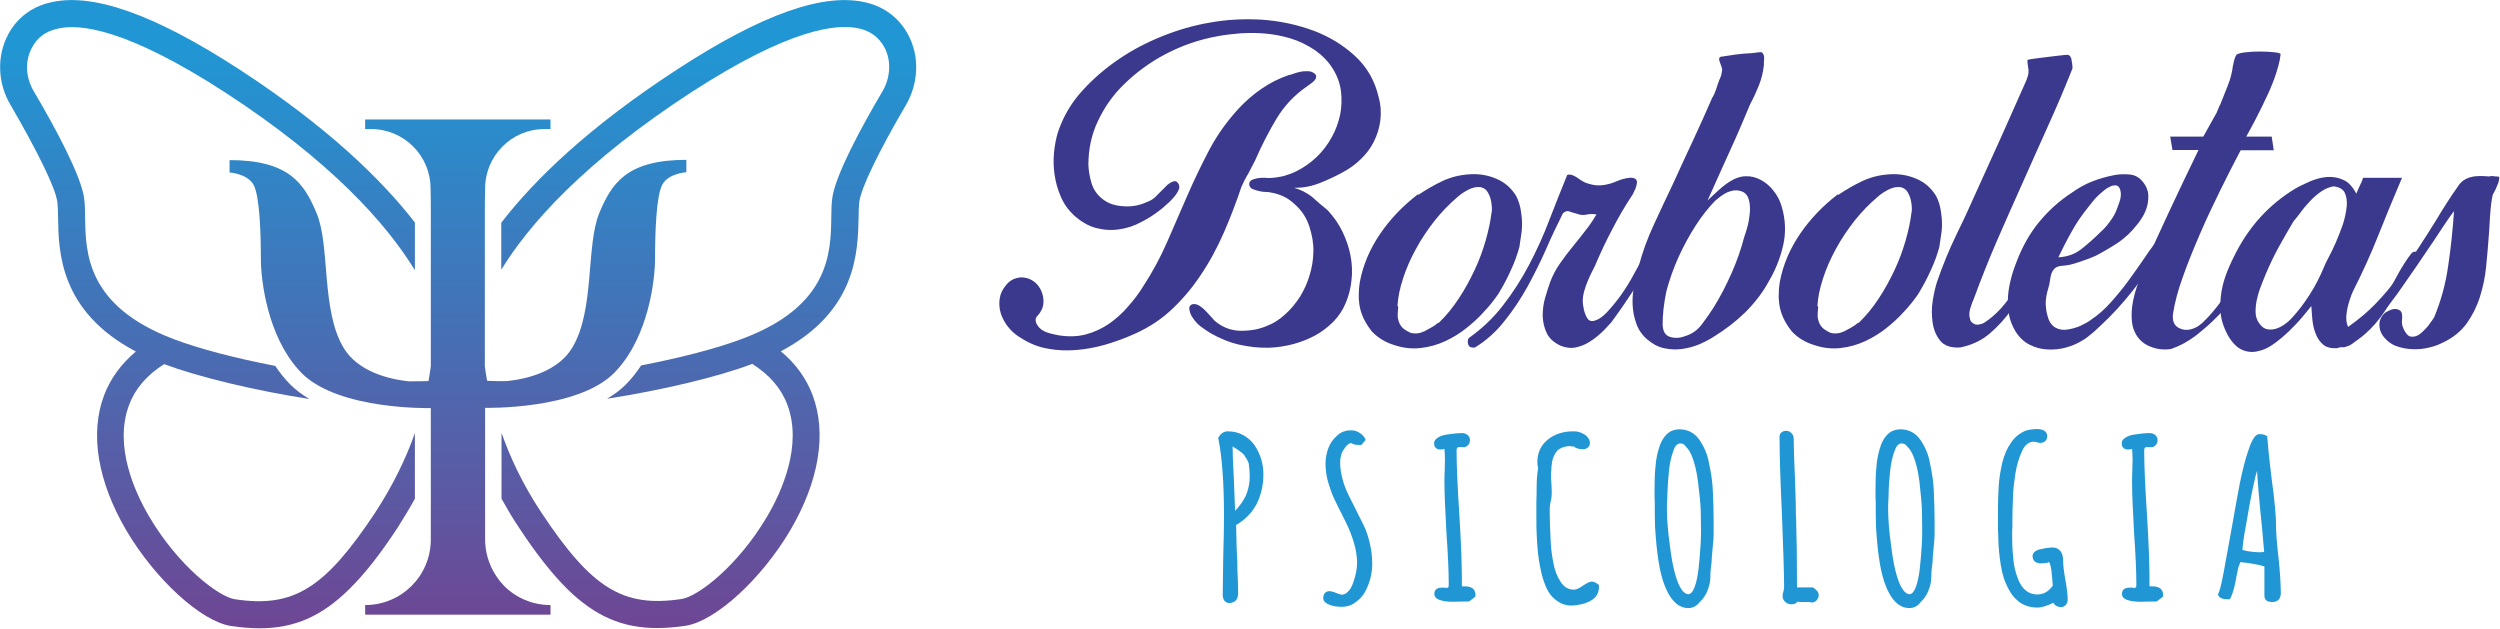
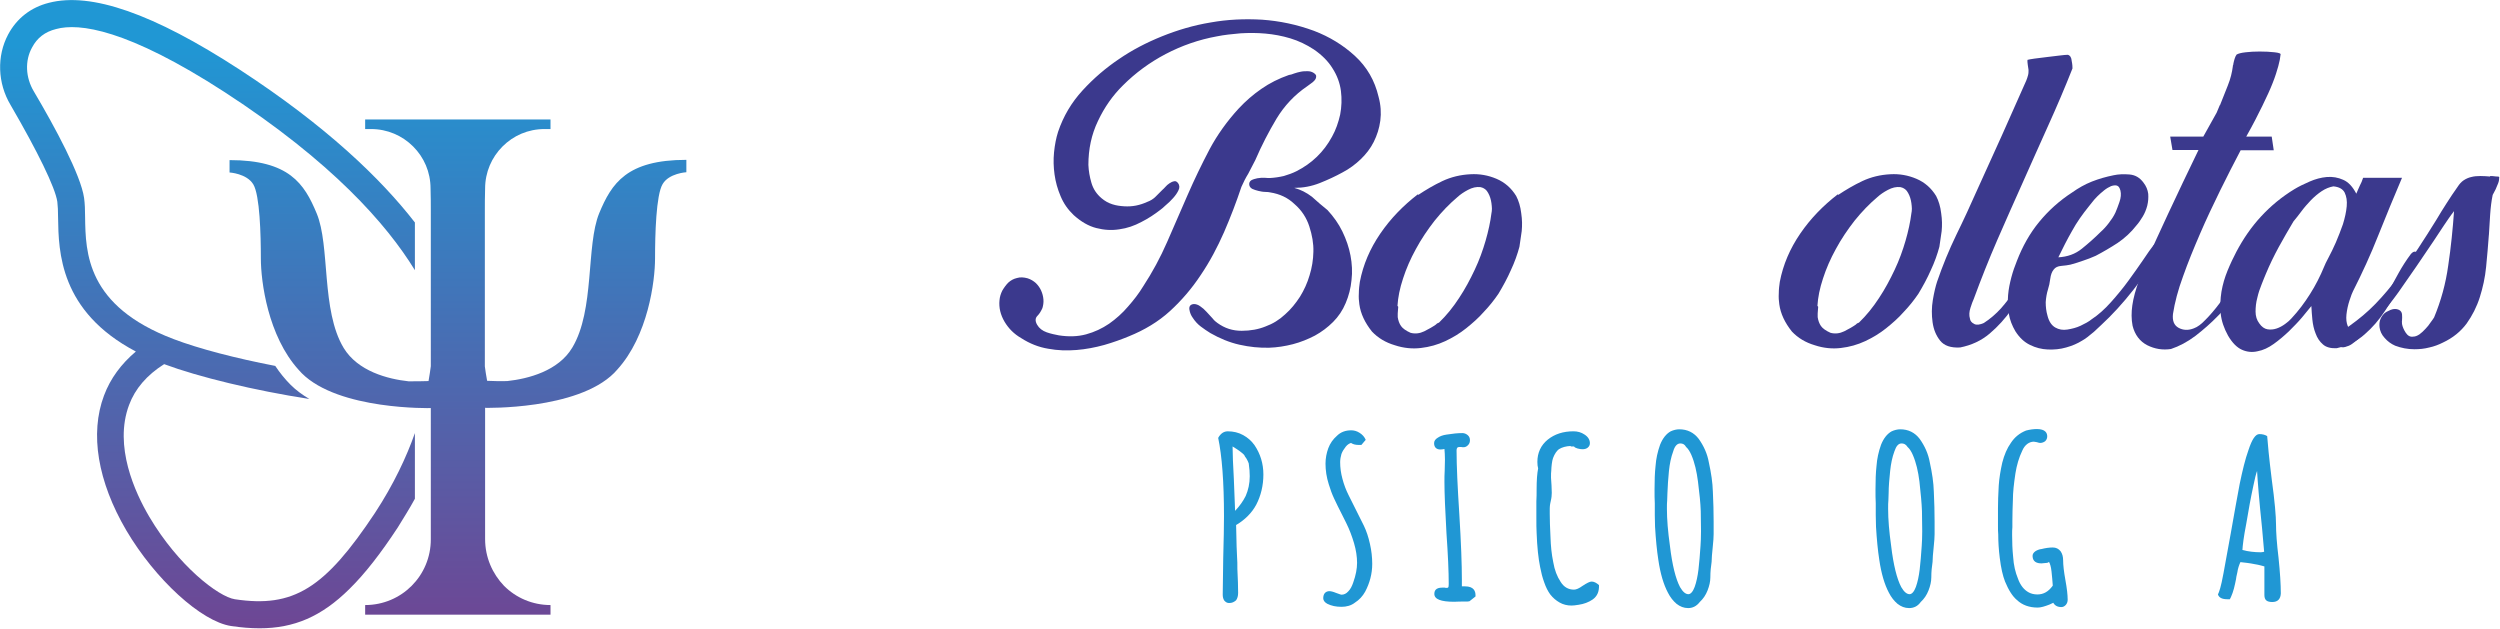
<svg xmlns="http://www.w3.org/2000/svg" version="1.2" viewBox="0 0 990 249" width="990" height="249">
  <title>BORBOLETAS-PSICOLOGIA-LOGO-svg</title>
  <defs>
    <linearGradient id="g1" x2="1" gradientUnits="userSpaceOnUse" gradientTransform="matrix(0,232.714,-214.676,0,181.405,17.041)">
      <stop offset="0" stop-color="#2097d4" />
      <stop offset="1" stop-color="#6e4694" />
    </linearGradient>
    <linearGradient id="g2" x2="1" gradientUnits="userSpaceOnUse" gradientTransform="matrix(0,232.714,-153.655,0,82.152,17.041)">
      <stop offset="0" stop-color="#2097d4" />
      <stop offset="1" stop-color="#6e4694" />
    </linearGradient>
    <linearGradient id="g3" x2="1" gradientUnits="userSpaceOnUse" gradientTransform="matrix(0,232.714,-153.773,0,280.648,17.041)">
      <stop offset="0" stop-color="#2097d4" />
      <stop offset="1" stop-color="#6e4694" />
    </linearGradient>
  </defs>
  <style>
		.s0 { fill: url(#g1) } 
		.s1 { fill: url(#g2) } 
		.s2 { fill: url(#g3) } 
		.s3 { fill: #3b398d } 
		.s4 { fill: #2097d4 } 
	</style>
  <g id="Layer">
    <g id="Layer">
      <g id="Layer">
        <path id="Layer" class="s0" d="m192.1 213.5v-2.1q0-2.1 0-3.9v-23.1-22.9c0 0 36.4 0.9 51.1-13.8 0.4-0.4 0.8-0.9 1.2-1.3 12.2-13.4 15-35 15-44.1 0-9.4 0.4-25.1 3-29.4 2.5-4.3 9.4-4.7 9.4-4.7v-4.9c-23.6 0-29.6 9.3-34.5 21.1-5.3 12.9-1.7 38.4-10.7 53.3-5.5 9.2-17.4 12.3-25.7 13.2-2.8 0.1-5.5 0-8-0.1q-0.6-3.3-0.9-5.7v-26.3-21.7-14c0-2.2 0-5.2 0.1-8.4 0-6.5 2.6-12.4 6.9-16.7 4.3-4.3 10.1-6.9 16.7-6.9h2.3v-3.8h-73.4v3.8h2.3c6.5 0 12.4 2.6 16.7 6.9 4.3 4.3 6.9 10.1 6.9 16.7 0.1 3.2 0.1 6.2 0.1 8.4v14 22.2 25.7c-0.2 1.6-0.5 3.6-0.9 5.9-2.5 0.1-5.1 0.1-7.9 0.1-8.3-0.9-20.1-4-25.7-13.2-9-14.9-5.3-40.4-10.7-53.3-4.9-11.8-10.9-21.1-34.5-21.1v4.9c0 0 6.8 0.4 9.4 4.7 2.6 4.3 3 20 3 29.4 0 9.1 2.8 30.7 15 44.1 0.4 0.4 0.8 0.9 1.2 1.3 14.7 14.7 51.1 13.8 51.1 13.8v22.8 23.2q0 1.7 0 3.9v2.1c0 7.2-2.9 13.7-7.6 18.4-4.7 4.7-11.2 7.6-18.4 7.6v3.8h73.4v-3.8c-7.2 0-13.7-2.9-18.4-7.6-4.6-4.8-7.5-11.3-7.5-18.5z" />
        <path id="Layer" class="s1" d="m164.3 197.5v-26c-3.3 9.4-8.4 20.3-15.8 31.6-19.9 30-32.3 37.7-55.5 34.2-6.5-1-22.4-13.2-33.9-32.7-5.6-9.5-14.1-27.9-8-44.2 2.4-6.5 7.1-11.9 13.9-16.2 13.7 5.1 35.6 10.4 57.5 13.8-2.7-1.6-5.3-3.5-7.4-5.6-2.3-2.3-4.3-4.8-6.1-7.5-15.6-3-30.2-6.8-40.2-10.6-34.6-13.1-34.9-34.3-35.1-48.3 0-2.9-0.1-5.4-0.4-7.6-1.3-9.1-11.5-28-19.9-42.2-3.3-5.5-3.6-12.2-0.7-17.4 2-3.8 5.1-6.2 9.5-7.3 9.1-2.5 28.2 0 66.8 25 42.3 27.5 64.1 52.2 75.3 70.5v-18.9c-13.5-17.4-35.1-38.2-69.5-60.6-34-22.1-58.7-30.7-75.4-26.4-7.2 1.8-12.8 6.2-16.2 12.6-4.5 8.5-4.2 19.2 1 27.9 10.7 18.4 17.7 32.7 18.5 38.3q0.3 2.4 0.3 6.3c0.2 13.4 0.6 37.1 30.8 53-5.8 4.9-10.1 10.7-12.6 17.4-5.7 15.1-2.5 34.1 8.8 53.4 11.5 19.5 29.7 36.1 41.5 37.9 4 0.6 7.8 0.9 11.3 0.9 13.6 0 24.5-4.6 35.6-15.6l0.1-0.1c6.1-6 12.3-14 19-24.2 2.4-3.9 4.8-7.7 6.8-11.4z" />
-         <path id="Layer" class="s2" d="m359.6 13.7c-3.4-6.4-9.1-10.8-16.2-12.6-16.7-4.3-41.4 4.3-75.4 26.5-34.4 22.4-56 43.1-69.5 60.6v18.6c11.2-18.2 32.9-42.7 75.3-70.3 38.6-25 57.7-27.5 66.9-25.1 4.3 1.1 7.4 3.5 9.5 7.3 2.8 5.2 2.5 11.9-0.7 17.4-8.4 14.2-18.6 33.1-19.9 42.2-0.3 2.2-0.4 4.7-0.4 7.6-0.2 14-0.5 35.2-35.1 48.2-10 3.8-24.6 7.6-40.2 10.6-1.8 2.7-3.8 5.3-6.1 7.6-2.2 2.2-4.7 4-7.4 5.6 21.8-3.4 43.8-8.6 57.5-13.8 6.8 4.3 11.5 9.7 13.9 16.2 6.1 16.2-2.4 34.7-8 44.2-11.5 19.5-27.3 31.7-33.9 32.7-23.2 3.5-35.6-4.2-55.5-34.2-7.5-11.3-12.5-22.2-15.8-31.6v26.1c2.1 3.7 4.3 7.6 6.9 11.4 6.7 10.2 12.9 18.1 19 24.2 0 0 0.1 0 0.1 0.1 11.1 10.9 22 15.5 35.6 15.5 3.6 0 7.3-0.3 11.3-0.9 11.8-1.8 30-18.4 41.5-37.9 11.3-19.3 14.5-38.2 8.8-53.4-2.5-6.7-6.8-12.6-12.6-17.4 30.2-15.9 30.5-39.6 30.8-53 0-2.5 0.1-4.7 0.3-6.3 0.8-5.6 7.7-19.9 18.5-38.3 5-8.7 5.4-19.3 0.8-27.8z" />
      </g>
    </g>
    <g id="Layer">
      <path id="Layer" class="s3" d="m491.6 74q-3 9-6.9 18c-2.6 5.9-5.6 11.6-9.2 16.9-3.5 5.3-7.6 10.1-12.2 14.3-4.6 4.2-10.1 7.5-16.3 10-2.9 1.2-6.2 2.4-9.7 3.4-3.6 1-7.3 1.7-11 2-3.8 0.3-7.5 0.2-11.2-0.5-3.7-0.6-7.3-2-10.7-4.2-2.8-1.6-5-3.8-6.6-6.5-1.6-2.7-2.3-5.6-2-8.5 0.1-1.3 0.5-2.6 1.1-3.8 0.7-1.2 1.5-2.3 2.4-3.2 1-0.9 2.1-1.5 3.4-1.8 1.3-0.4 2.7-0.3 4.2 0.1 1.3 0.4 2.4 1.1 3.3 1.9q1.4 1.4 2.1 3c0.5 1.1 0.8 2.3 0.9 3.5 0.1 1.2-0.1 2.4-0.4 3.4-0.5 1.1-1.1 2.2-2 3.1-0.9 0.9-0.9 2.1-0.1 3.5 0.8 1.4 2.1 2.4 3.8 3 1.7 0.6 3.3 0.9 4.8 1.2 3.9 0.6 7.5 0.5 10.8-0.4 3.3-0.9 6.3-2.3 9.1-4.2 2.7-1.9 5.3-4.2 7.5-6.8 2.3-2.6 4.3-5.2 6-8 3.6-5.5 6.8-11.4 9.5-17.6q4.1-9.3 8.1-18.6c2.7-6.2 5.6-12.2 8.7-18.1 3.1-5.8 7-11.2 11.5-16.1q4.2-4.5 9-7.8c3.3-2.3 6.9-4.1 10.9-5.5q0.9-0.1 2.1-0.6c0.8-0.3 1.7-0.5 2.6-0.7 0.9-0.2 1.8-0.2 2.7-0.2 0.9 0 1.6 0.2 2.3 0.6 0.8 0.5 1.2 1 1.1 1.5q0 0.8-0.6 1.5c-0.4 0.5-0.9 0.9-1.5 1.3-0.6 0.4-1.1 0.8-1.5 1.1-5 3.4-9 7.7-12.1 12.8-3.1 5.2-5.9 10.6-8.4 16.4-0.9 1.7-1.8 3.5-2.8 5.4-1 1.6-1.9 3.4-2.7 5.2zm34.1 9.2c2.4 2.6 4.4 5.4 5.9 8.5 1.5 3.1 2.6 6.3 3.2 9.5 0.6 3.2 0.8 6.5 0.4 9.7-0.3 3.2-1.1 6.3-2.3 9.1-1.2 2.9-2.9 5.4-5 7.5q-3.2 3.2-7.2 5.4c-2.7 1.4-5.6 2.6-8.7 3.4-3.1 0.8-6.3 1.3-9.4 1.4-3.9 0.1-7.8-0.3-11.8-1.2-4-0.9-7.8-2.5-11.5-4.6-1.3-0.8-2.6-1.7-3.8-2.6-1.2-0.9-2.3-2.1-3.2-3.5-0.6-0.8-1.1-1.9-1.3-3.2-0.2-1.3 0.4-2.1 1.8-2.2 0.8 0 1.7 0.3 2.5 0.9 0.9 0.6 1.7 1.3 2.5 2.2 0.8 0.8 1.5 1.7 2.3 2.5 0.7 0.9 1.4 1.5 2 1.9 2.9 2.1 6 3.1 9.6 3.1 3.5 0 6.7-0.6 9.4-1.7q4.4-1.6 7.8-4.8c2.3-2 4.2-4.4 5.9-7 1.6-2.6 2.9-5.4 3.8-8.5q1.4-4.5 1.5-9.3c0.1-3.3-0.5-6.6-1.6-10-1.1-3.4-3-6.4-5.9-8.9-2.6-2.5-5.8-4-9.6-4.6-0.4-0.1-1.1-0.2-2-0.2-0.9 0-1.8-0.2-2.7-0.4-0.9-0.2-1.7-0.5-2.4-0.8-0.7-0.4-1.1-0.9-1.2-1.6-0.1-0.8 0.2-1.4 0.8-1.8 0.7-0.4 1.5-0.6 2.4-0.8 1-0.2 1.9-0.2 2.8-0.2 0.9 0.1 1.7 0.1 2.2 0.1 1.9-0.1 3.8-0.4 5.5-0.8 1.7-0.5 3.4-1.1 5-1.9 6.1-3.1 10.8-7.6 14.1-13.7 1.5-2.7 2.5-5.6 3.2-8.7 0.6-3.1 0.7-6.3 0.3-9.4-0.4-3.1-1.5-6.1-3.3-8.9-1.7-2.8-4.2-5.3-7.4-7.5-2.9-1.9-6-3.4-9.3-4.4-3.3-1-6.6-1.6-9.9-1.9-3.3-0.3-6.6-0.3-9.9-0.1-3.3 0.3-6.4 0.6-9.3 1.2-7.2 1.3-14 3.7-20.3 7-6.3 3.3-12 7.5-16.9 12.4q-6.1 6-9.9 14.1c-2.6 5.4-3.8 11.2-3.8 17.4 0.1 2.4 0.5 4.7 1.2 7.1 0.7 2.4 2 4.4 4 6.1 1.3 1.1 2.7 1.9 4.3 2.4 1.5 0.5 3.1 0.7 4.7 0.8 1.6 0.1 3.2 0 4.7-0.3 1.5-0.3 3-0.8 4.3-1.4 1.4-0.5 2.5-1.2 3.4-2.1 0.9-0.9 1.8-1.8 2.8-2.8 0.3-0.2 0.6-0.6 1.1-1.1 0.4-0.5 1-1 1.6-1.4 0.6-0.4 1.2-0.7 1.8-0.8 0.6-0.2 1.1 0.1 1.6 0.7 0.6 0.8 0.7 1.8 0.2 2.8-0.5 1.1-1.2 2.1-2.2 3.2-0.9 1-1.9 2-2.9 2.8q-1.5 1.4-2.1 1.8c-2.2 1.7-4.7 3.4-7.5 4.8-2.8 1.5-5.7 2.5-8.7 2.9-3.1 0.5-6.1 0.3-9.2-0.5-3.1-0.8-6-2.5-8.9-5.1-2.3-2.2-4-4.6-5.2-7.5-1.2-2.8-2-5.7-2.4-8.6-0.4-2.9-0.5-5.8-0.2-8.8 0.3-2.9 0.8-5.6 1.6-8.1 2.1-6.2 5.3-11.6 9.7-16.4 4.4-4.8 9.2-8.9 14.4-12.4 5.1-3.5 10.8-6.5 17-9 6.2-2.5 12.6-4.4 19.3-5.5 6.7-1.2 13.4-1.5 20.4-1.1 6.9 0.5 13.7 1.9 20.5 4.4q9.2 3.5 16.2 9.9c4.8 4.4 7.9 9.8 9.4 16.2 0.9 3.3 1.1 6.4 0.7 9.5-0.4 3-1.3 5.8-2.6 8.4-1.3 2.6-3.1 4.9-5.2 6.9-2.1 2-4.5 3.8-7.2 5.2q-4.2 2.3-9 4.2c-3.3 1.3-6.6 1.9-10.1 1.9 2.6 0.7 4.9 1.9 7 3.5 2.2 2 4.2 3.7 6.2 5.3z" />
      <path id="Layer" fill-rule="evenodd" class="s3" d="m561.6 77.2c3-2 6.2-3.9 9.6-5.5q5.1-2.4 11.1-2.7c3.6-0.2 7 0.4 10.3 1.8 3.3 1.4 5.9 3.7 7.8 6.8 1 1.9 1.7 4.2 2 6.8 0.4 2.6 0.4 4.9 0.2 7.1-0.3 2.2-0.6 4.3-0.9 6.2-0.8 3-1.9 6.1-3.4 9.3-1.4 3.2-3.1 6.3-4.9 9.3-1.7 2.5-3.6 4.9-5.8 7.2-2.1 2.4-4.5 4.5-7 6.5-2.5 2-5.3 3.7-8.3 5.1q-4.5 2.1-9.6 2.7c-3.3 0.4-6.8 0.1-10.4-1.1q-5.4-1.6-9-5.4c-2.8-3.5-4.5-7.1-5-10.8-0.2-1.3-0.3-2.8-0.2-4.4 0-1.6 0.2-3.1 0.4-4.5 1.3-6.8 4-13.1 8.1-19.1 4.1-6 9.1-11.1 14.8-15.5h0.2zm-7.9 44.3c-0.1 0.9-0.1 1.8-0.2 2.6q0 1.2 0 1.5c0.2 1.3 0.6 2.5 1.3 3.5 0.7 1 2 1.9 3.8 2.7q2.7 0.7 5.4-0.6c1.8-0.9 3.4-1.8 4.8-2.8q-0.2 0 0.3-0.3c0.3-0.2 0.5-0.3 0.7-0.3 3-2.9 5.6-6.1 8-9.8 2.4-3.6 4.4-7.4 6.2-11.2 1.8-3.8 3.2-7.7 4.3-11.5 1.1-3.8 1.9-7.5 2.3-10.8 0.1-0.5 0.2-1.1 0.2-1.8 0-0.7-0.1-1.5-0.2-2.3-0.2-1.4-0.6-2.8-1.3-4-0.6-1.2-1.6-2-3-2.3-1.7-0.2-3.3 0.2-5 1.1-1.7 0.9-3 1.8-4.1 2.8-3.2 2.7-6.2 5.8-9.1 9.4-2.8 3.6-5.3 7.3-7.4 11.2q-3.2 5.8-5.1 11.7c-1.3 3.9-2 7.5-2.2 10.8z" />
-       <path id="Layer" class="s3" d="m655.7 97.9c0.4 0.7 0.2 1.9-0.6 3.5-1.6 2.9-3.1 5.4-4.5 7.6-1.3 2.2-2.6 4.3-3.9 6.2-1.3 1.9-2.6 3.9-3.9 5.8-1.3 1.9-2.9 4.2-4.7 6.6-1.1 1.2-2.3 2.6-3.8 4-1.5 1.4-3.1 2.7-4.9 3.8-1.7 1.1-3.6 1.8-5.5 2.2-1.9 0.4-3.9 0.1-5.9-0.7-2.6-1.2-4.5-2.9-5.5-5-1-2.1-1.5-4.4-1.6-6.8 0-2.5 0.3-4.9 1-7.3 0.7-2.4 1.4-4.5 2-6.2 1-2.6 2.2-4.9 3.8-7.2 1.5-2.2 3.2-4.4 4.9-6.5 1.7-2.1 3.4-4.2 5-6.3 1.7-2.1 3.2-4.3 4.6-6.7-1.4-0.2-2.7-0.2-4 0.1-1.3 0.3-2.6 0.1-3.9-0.4-1.2-0.3-2.1-0.6-2.9-0.9-0.8-0.3-1.6 0-2.5 0.8-2.3 4.6-4.6 9.4-6.8 14.5-2.2 5-4.7 9.9-7.3 14.7-2.7 4.8-5.6 9.2-9 13.4q-4.9 6.3-11.7 10.5c-1.3 0.2-2.2-0.1-2.6-1-0.4-0.9-0.4-1.8 0.1-2.7 5.2-3.7 9.8-8 13.6-13 3.9-5 7.3-10.3 10.3-16 3-5.7 5.7-11.6 8-17.7 2.4-6.1 4.7-12.1 7.1-17.9 0.5-0.2 1-0.2 1.6-0.1 0.6 0.2 1.2 0.4 1.8 0.8 0.6 0.4 1.2 0.7 1.8 1.2q0.9 0.6 1.5 0.9 2.1 0.9 4.2 1.2c1.4 0.2 2.7 0.1 4-0.1 1.7-0.3 3.3-0.8 4.9-1.5 1.6-0.7 3.2-1.1 4.8-1.3 1.2-0.1 2 0.1 2.5 0.5 0.5 0.4 0.6 1 0.5 1.7-0.1 0.7-0.3 1.4-0.6 2.2-0.4 0.8-0.7 1.5-1 2.1q-4.5 6.8-8.1 13.8c-2.5 4.7-4.8 9.6-6.9 14.6-0.6 1.2-1.3 2.5-1.9 3.8-0.6 1.3-1.2 2.7-1.7 4.1-0.5 1.4-0.9 2.8-1.1 4.2-0.2 1.4-0.2 2.9 0.2 4.5 0.1 1 0.5 2.2 1.1 3.5 0.6 1.3 1.5 1.9 2.7 1.7 1.7-0.3 3.5-1.4 5.3-3.3 1.8-1.9 3.7-4.2 5.6-6.8 1.9-2.7 3.7-5.5 5.3-8.6 1.7-3.1 3.2-5.8 4.6-8.3 0.4-0.8 0.9-1.6 1.4-2.4 0.6-0.8 1.4-0.7 2.6 0.2z" />
-       <path id="Layer" fill-rule="evenodd" class="s3" d="m685.3 71.7c2-1.2 4-1.9 6-1.9 2-0.1 4 0.4 5.9 1.4 1.9 1 3.6 2.4 5 4.2 1.5 1.8 2.6 3.9 3.3 6.2 1.6 5.3 1.8 10.6 0.6 15.7-1.2 5.1-3.1 9.8-5.6 14-2.4 4.5-5.6 8.6-9.4 12.4-3.8 3.7-8 6.9-12.4 9.6-1.7 1.1-3.6 2.1-5.9 3.1-2.2 0.9-4.5 1.5-6.8 1.8-2.3 0.3-4.7 0.2-7-0.3-2.4-0.5-4.6-1.7-6.7-3.5-2.1-1.8-3.6-4-4.4-6.5-0.9-2.5-1.3-5-1.4-7.6-0.1-2.6 0.2-5.2 0.7-7.8 0.5-2.6 1.1-4.9 1.7-6.9 1.5-5.8 3.6-11.5 6.1-16.8 2.5-5.4 5-10.8 7.6-16.2 2.6-5.7 5.2-11.4 7.8-16.9 2.6-5.5 5.1-11.2 7.6-16.9 0.7-1.1 1.2-2.3 1.6-3.5 0.4-1.2 0.8-2.6 1.4-4 0.5-0.9 0.8-2.2 1-3.8-0.1-0.6-0.4-1.5-0.9-2.8-0.5-1.2-0.4-1.9 0.2-2.2q2.4-0.4 6-0.9c2.4-0.3 4.3-0.5 5.6-0.5q0.9 0 2.7-0.3c1.2-0.2 1.9-0.2 2.2 0 0.6 0.6 0.9 1.5 0.8 2.5-0.1 1.1-0.1 1.9-0.1 2.5-0.3 2.9-1 5.6-2 8.1-1 2.5-2.1 4.9-3.4 7.3-2.7 6.5-5.4 12.8-8.3 19.1-2.9 6.3-5.7 12.7-8.6 19.1 1.4-1.3 2.8-2.7 4.4-4.1 1.5-1.4 3.1-2.6 4.7-3.6zm-26.9 56.8c0.1 2.7 1 4.3 2.9 4.9q2.9 0.9 6-0.3c2.7-0.8 4.8-2.3 6.5-4.5 1.7-2.2 3.2-4.4 4.7-6.7 2.7-4.3 5-8.8 7.1-13.5 2.1-4.7 3.8-9.5 5.1-14.5 0.3-0.8 0.7-2.1 1.2-3.8 0.5-1.7 0.8-3.6 1-5.5 0.2-1.9 0.1-3.7-0.3-5.3-0.4-1.6-1.2-2.8-2.6-3.4-1-0.4-2-0.6-3.1-0.5-1.1 0.1-2 0.4-3 0.8-0.9 0.5-1.8 1-2.6 1.6-0.8 0.6-1.5 1.2-2.1 1.7-2.6 2.7-5.2 5.9-7.7 9.8-2.5 3.9-4.8 8.1-6.8 12.5q-3 6.7-4.8 13.5c-1 4.8-1.5 9.1-1.5 13.2z" />
      <path id="Layer" fill-rule="evenodd" class="s3" d="m727.9 77.2c3-2 6.2-3.9 9.6-5.5q5.1-2.4 11.1-2.7c3.6-0.2 7 0.4 10.3 1.8 3.3 1.4 5.9 3.7 7.8 6.8 1 1.9 1.7 4.2 2 6.8 0.4 2.6 0.4 4.9 0.2 7.1-0.3 2.2-0.6 4.3-0.9 6.2-0.8 3-1.9 6.1-3.4 9.3-1.4 3.2-3.1 6.3-4.9 9.3-1.7 2.5-3.6 4.9-5.8 7.2-2.1 2.4-4.5 4.5-7 6.5-2.5 2-5.3 3.7-8.3 5.1q-4.5 2.1-9.6 2.7c-3.3 0.4-6.8 0.1-10.4-1.1q-5.4-1.6-9-5.4c-2.8-3.5-4.5-7.1-5-10.8-0.2-1.3-0.3-2.8-0.2-4.4 0-1.6 0.2-3.1 0.4-4.5 1.3-6.8 4-13.1 8.1-19.1 4.1-6 9.1-11.1 14.8-15.5h0.2zm-7.9 44.3c-0.1 0.9-0.1 1.8-0.2 2.6q0 1.2 0 1.5c0.2 1.3 0.6 2.5 1.3 3.5 0.7 1 2 1.9 3.8 2.7q2.7 0.7 5.4-0.6c1.8-0.9 3.4-1.8 4.8-2.8q-0.2 0 0.3-0.3c0.3-0.2 0.5-0.3 0.7-0.3 3-2.9 5.6-6.1 8-9.8 2.4-3.6 4.4-7.4 6.2-11.2 1.8-3.8 3.2-7.7 4.3-11.5 1.1-3.8 1.9-7.5 2.3-10.8 0.1-0.5 0.2-1.1 0.2-1.8 0-0.7-0.1-1.5-0.2-2.3-0.2-1.4-0.6-2.8-1.3-4-0.6-1.2-1.6-2-3-2.3-1.7-0.2-3.3 0.2-5 1.1-1.7 0.9-3 1.8-4.1 2.8-3.2 2.7-6.2 5.8-9.1 9.4-2.8 3.6-5.3 7.3-7.4 11.2q-3.2 5.8-5.1 11.7c-1.3 3.9-2 7.5-2.2 10.8z" />
      <path id="Layer" class="s3" d="m820.7 27.1c-3 7.6-6.2 15.1-9.6 22.6-3.4 7.5-6.7 15-10.1 22.6-3.4 7.6-6.8 15.2-10.1 22.8-3.3 7.6-6.4 15.4-9.3 23.3-0.4 0.8-0.8 2-1.3 3.5-0.5 1.5-0.6 3-0.2 4.3 0.1 0.9 0.7 1.6 1.7 2.1 1 0.5 2.2 0.3 3.8-0.4 2.5-1.6 4.8-3.6 6.8-5.8 2-2.3 3.8-4.6 5.5-7.2 1.6-2.5 3.1-5.1 4.5-7.9 1.4-2.8 2.7-5.5 3.9-8.2 0.1-0.5 0.5-1.3 1.1-2.5 0.6-1.1 1.3-1.7 2-1.7 0.5 0 0.9 0.2 1 0.7 0.2 0.5 0.2 1 0.2 1.5 0 0.6-0.1 1.1-0.3 1.6-0.2 0.5-0.3 0.9-0.4 1.1-2.2 3.5-4.3 7.3-6.3 11.3-2 4-4.3 7.9-6.9 11.6-2.6 3.7-5.5 6.9-8.8 9.7-3.3 2.8-7.2 4.6-11.7 5.5-3.7 0.2-6.3-0.7-7.9-2.7-1.6-2-2.6-4.4-3-7.3-0.4-2.9-0.4-5.8 0.1-8.8 0.5-3 1.1-5.5 1.7-7.3 2.2-6.4 4.7-12.5 7.6-18.5 2.9-5.9 5.7-12 8.4-18.1 3.3-7.2 6.5-14.3 9.7-21.4q4.8-10.7 9.6-21.6c0.3-0.7 0.5-1.4 0.7-2.1 0.2-0.7 0.2-1.4 0.2-2.1-0.1-0.5-0.2-1.2-0.3-2-0.1-0.8-0.2-1.5-0.1-2 0.4-0.1 1.3-0.3 2.8-0.5q2.3-0.3 4.8-0.6c1.8-0.2 3.4-0.4 5-0.6 1.6-0.2 2.7-0.3 3.4-0.3 0.9 0.3 1.4 1.1 1.5 2.5 0.3 1.4 0.3 2.4 0.3 2.9z" />
      <path id="Layer" fill-rule="evenodd" class="s3" d="m810.8 125c0.6 2.4 1.7 3.9 3.1 4.7 1.4 0.8 3 1.1 4.8 0.8 1.8-0.3 3.5-0.7 5.2-1.5 1.7-0.8 3.2-1.6 4.3-2.5 2.6-1.7 5.2-4 7.7-6.8 2.5-2.8 4.9-5.7 7-8.6 2.1-2.9 4.1-5.7 5.8-8.2 1.7-2.6 3.1-4.5 4.1-5.8 0.6-0.8 1.1-1 1.4-0.5 0.3 0.5 0.4 1.1 0.3 1.9-0.3 1.5-1.1 3.4-2.3 5.6-1.2 2.2-2.7 4.5-4.6 7-1.8 2.5-3.8 5-5.9 7.5-2.2 2.6-4.3 4.9-6.5 7.1-2.2 2.2-4.2 4-6 5.7-1.9 1.6-3.4 2.8-4.7 3.5q-2.7 1.7-6.3 2.7c-2.4 0.7-4.8 0.9-7.3 0.8-2.4-0.1-4.8-0.7-7-1.8-2.3-1.1-4.2-2.9-5.8-5.4-1.3-2.2-2.2-4.5-2.6-6.9-0.4-2.5-0.5-4.9-0.3-7.4 0.2-2.5 0.7-4.8 1.3-7.1 0.6-2.3 1.4-4.5 2.2-6.5 2.2-5.7 5.1-10.9 8.8-15.4 3.7-4.5 8-8.4 13.1-11.7 2.4-1.7 5-3.2 7.8-4.3 2.8-1.1 5.6-1.9 8.6-2.5q2.8-0.6 6.3-0.3c2.3 0.2 4.1 1.3 5.5 3.2 1.1 1.4 1.7 2.9 1.9 4.5 0.1 1.6 0 3.1-0.4 4.7-0.4 1.5-1 3-1.8 4.3-0.8 1.3-1.6 2.5-2.5 3.5-2.1 2.7-4.6 5-7.4 6.9q-4.3 2.8-8.7 5.1c-1.6 0.7-3.3 1.4-4.9 1.9-1.6 0.6-3.3 1.1-5.1 1.6-1 0.2-2.2 0.4-3.6 0.5-1.4 0.1-2.4 0.6-3 1.4-0.7 0.8-1.2 2.1-1.4 3.7q-0.3 2.4-0.9 4.2c-0.5 1.6-0.8 3.4-0.9 5.1 0 1.8 0.2 3.6 0.7 5.3zm4.3-23.1c3.6-0.2 6.7-1.3 9.3-3.4 2.6-2.1 5.1-4.3 7.4-6.6q1.8-1.6 3.3-3.6c1-1.3 1.9-2.6 2.6-4.1 0.5-1.1 1-2.5 1.6-4.2 0.6-1.7 0.7-3.2 0.4-4.5-0.3-1.1-0.7-1.8-1.4-2-0.6-0.2-1.4-0.1-2.3 0.2-0.9 0.4-1.8 0.9-2.8 1.7q-1.5 1.2-2.7 2.4-1.2 1.2-2.1 2.4-0.9 1.2-1.2 1.5c-2.5 3.1-4.8 6.3-6.7 9.8-1.9 3.3-3.7 6.9-5.4 10.4z" />
      <path id="Layer" class="s3" d="m859.4 54.1h13.1l5.3-9.5 1.3-3.1v0.2c1-2.5 2-5 3.1-7.8 1.1-2.7 1.7-5.3 2-7.6 0-0.2 0-0.4 0.1-0.5 0.1-0.2 0.1-0.3 0.1-0.5 0.1-0.6 0.3-1.3 0.5-2 0.2-0.7 0.5-1.3 0.8-1.7 0.7-0.4 1.8-0.7 3.6-0.9 1.7-0.2 3.5-0.3 5.5-0.3 2.2 0 4.1 0.1 5.9 0.3q2.7 0.3 2.4 0.9c-0.1 1.2-0.4 2.8-0.9 4.6-0.5 1.8-1.2 4.1-2.2 6.6-1 2.6-2.4 5.6-4.1 9.1-1.7 3.5-3.8 7.6-6.4 12.2h10.1l0.8 5.4h-13.1q-3.9 7.4-8.1 15.9c-2.8 5.7-5.5 11.4-8 17.2-2.5 5.8-4.8 11.4-6.7 16.8-2 5.4-3.3 10.4-4 14.9-0.3 2.7 0.4 4.5 2.2 5.5 1.8 1 3.9 1.1 6.1 0.2 1.4-0.5 2.9-1.6 4.6-3.4q2.6-2.6 5.4-6.3c1.9-2.5 3.8-5.1 5.7-7.9 1.9-2.8 3.7-5.6 5.5-8.2 1.7-2.7 3.2-5.1 4.5-7.3 1.3-2.2 2.2-3.9 2.9-5 0.2-0.2 0.3-0.4 0.4-0.6 0.1-0.2 0.2-0.4 0.2-0.5 0.4 0 0.8 0.3 1 0.8-0.2 1.3-0.9 3.3-2 5.8-1.1 2.5-2.6 5.3-4.4 8.4-1.8 3.1-3.9 6.3-6.3 9.7-2.4 3.4-5 6.6-7.9 9.5-2.9 3-5.9 5.6-9 8-3.2 2.4-6.4 4.1-9.7 5.2-3.3 0.5-6.4 0-9.4-1.5-2.9-1.5-4.9-4.1-5.8-7.7-0.5-2.6-0.5-5.3-0.1-8.1 0.4-2.8 1.3-6.3 2.9-10.5 1.6-4.2 3.7-9.3 6.5-15.4 2.8-6.1 6.3-13.7 10.6-22.7l6.2-12.9h-10.3z" />
      <path id="Layer" fill-rule="evenodd" class="s3" d="m935.8 70.4h15.4c-3.2 7.6-6.4 15.2-9.4 22.8-3 7.6-6.4 15-10 22.1-0.3 0.6-0.8 1.8-1.4 3.7-0.6 1.8-1 3.7-1.2 5.5-0.2 1.8 0 3.4 0.5 4.6 0.5 1.2 1.8 1.5 3.7 0.9 2.6-1.6 4.9-3.6 6.8-6 1.9-2.4 3.6-4.9 5.1-7.6 1.5-2.7 3-5.4 4.5-8.2 1.5-2.7 3.1-5.2 4.9-7.6 0.7-0.8 1.3-1.1 1.9-0.9q0.7 0.3 1.2 0.6c0 0.1-0.2 0.6-0.6 1.4-2.3 3.3-4.4 6.8-6.4 10.6-1.9 3.8-4.1 7.4-6.4 10.9-2.3 3.5-5 6.6-8 9.2-3 2.7-6.7 4.5-11.1 5.5-2.3 0.1-4.2-0.4-5.4-1.5-1.3-1.1-2.3-2.6-2.9-4.3-0.7-1.7-1.1-3.6-1.3-5.5-0.2-1.9-0.3-3.7-0.4-5.4-1 1.2-2.2 2.7-3.7 4.5-1.5 1.8-3.3 3.6-5.2 5.5-1.9 1.8-3.9 3.5-6 5-2.1 1.5-4.2 2.5-6.4 2.9-2.1 0.5-4.2 0.3-6.2-0.6-2-0.9-3.8-2.7-5.5-5.6-1.6-2.9-2.6-5.8-2.9-8.7q-0.4-4.3 0.3-8.7c0.5-2.9 1.3-5.6 2.4-8.3 1.1-2.7 2.3-5.2 3.5-7.5 2.7-5.1 5.9-9.8 9.8-14q5.8-6.3 13.2-10.8 2.5-1.5 6-3c2.3-1 4.5-1.6 6.8-1.8 2.3-0.2 4.5 0.2 6.5 1.1 2.1 0.9 3.8 2.8 5.2 5.5 0.5-1.1 0.9-2.2 1.4-3.2 0.5-0.9 0.9-1.9 1.3-3.1zm-15.4 35.1c0.2-0.6 0.8-1.8 1.7-3.5 0.9-1.7 1.9-3.7 2.9-6 1-2.3 1.9-4.7 2.8-7.2 0.8-2.6 1.3-4.9 1.5-7.1 0.2-2.2-0.1-3.9-0.8-5.4-0.7-1.4-2.2-2.3-4.5-2.5-1.6 0.3-3.1 0.9-4.6 1.9-1.5 1-2.8 2.1-4.2 3.5-1.3 1.4-2.6 2.8-3.7 4.3q-1.7 2.3-3.3 4.2c-2 3.3-3.9 6.7-5.8 10.1-1.9 3.5-3.6 7-5.1 10.6-0.5 1.1-1 2.5-1.7 4.2-0.7 1.7-1.3 3.5-1.7 5.3-0.5 1.8-0.7 3.7-0.7 5.5 0 1.8 0.5 3.4 1.5 4.7 0.9 1.3 2 2.1 3.2 2.3q1.8 0.3 3.6-0.3c1.2-0.4 2.3-1 3.4-1.8 1.1-0.8 1.9-1.5 2.5-2.2 2.8-3 5.2-6.2 7.4-9.7 2.1-3.3 4-7 5.6-10.9z" />
      <path id="Layer" class="s3" d="m989.7 70.1c0 0.8-0.1 1.6-0.4 2.4-0.3 0.8-0.7 1.6-1 2.4l-1.2 2.3c-0.5 2.4-0.8 4.9-1 7.8-0.2 2.8-0.3 5.5-0.5 8.1v-0.2c-0.3 4.3-0.7 8.6-1.1 12.8-0.4 4.2-1.3 8.2-2.5 12-1.2 3.8-3 7.3-5.2 10.4-2.3 3.1-5.4 5.7-9.5 7.6-1.6 0.8-3.4 1.5-5.3 1.9-1.9 0.5-3.8 0.7-5.9 0.7-2.7 0-5.2-0.5-7.6-1.4-1.6-0.7-3-1.7-4.2-3.1-1.2-1.3-1.8-2.7-2-4.2-0.1-0.9-0.1-1.8 0.2-2.8 0.3-0.9 0.8-1.8 1.6-2.6 0.5-0.5 1.4-1 2.6-1.5q1.8-0.7 3.3 0 1.1 0.6 1.2 1.8 0.1 1.2 0 2.4c-0.1 0.3 0 0.8 0 1.4 0.2 1.1 0.7 2.3 1.5 3.5 0.8 1.2 1.8 1.7 2.9 1.5 0.8 0 1.6-0.3 2.5-0.9 0.8-0.6 1.6-1.3 2.4-2.2 0.8-0.8 1.4-1.6 2-2.5 0.6-0.8 1.1-1.5 1.4-2 2.7-6.5 4.6-13.3 5.6-20.6 1.1-7.3 1.8-14.5 2.3-21.5-1.5 1.9-2.8 3.9-4.1 5.8-1.3 1.9-2.6 3.9-3.9 5.9-4.6 6.9-9.3 13.7-14 20.4-4.8 6.7-10.2 12.9-16.1 18.7-0.7 0.6-1.5 1.2-2.3 1.8-0.8 0.6-1.7 0.9-2.7 1.2-1.1 0.3-2 0.1-2.6-0.5-0.7-0.7-0.9-1.7-0.8-3 0.2-1 0.6-1.8 1.4-2.4 0.7-0.6 1.5-1 2.4-1.5l1.5-1.1c3.5-2.5 6.9-5.3 10.1-8.6 3.2-3.3 6.1-6.8 8.9-10.5 2.8-3.7 5.4-7.5 7.9-11.3 2.5-3.8 4.9-7.6 7.2-11.3 1.4-2.4 2.8-4.6 4.2-6.8 1.4-2.2 2.8-4.3 4.3-6.4 0.7-1.1 1.5-2 2.4-2.6 0.9-0.6 2-1.1 3-1.3 1.1-0.3 2.3-0.4 3.6-0.4 1.3 0 2.6 0.1 3.9 0.2v-0.2c0.5 0 1.1 0 1.6 0.1 0.6 0.1 1.1 0.1 1.6 0.1z" />
    </g>
    <g id="Layer">
      <g id="Layer">
        <path id="Layer" fill-rule="evenodd" class="s4" d="m486.7 238.8c-0.8 0-1.4-0.4-1.9-1-0.4-0.6-0.6-1.4-0.6-2.3l0.2-14.6q0.3-10.6 0.3-16.5c0-13.5-0.8-23.9-2.3-31 1-1.8 2.3-2.6 3.8-2.6 2.2 0 4.3 0.5 6.1 1.5 1.8 1 3.3 2.3 4.5 4 2.3 3.4 3.5 7.3 3.5 11.6 0 4.4-1 8.4-2.8 11.9-1.8 3.4-4.6 6.1-8 8.1l0.2 8.5 0.2 4.6c0.1 1 0.1 2.4 0.1 4.3 0.2 3.9 0.3 7.1 0.3 9.5 0 1.2-0.3 2.2-0.8 2.9-0.8 0.7-1.6 1.1-2.8 1.1zm1.4-62c0 3 0.2 7.3 0.5 12.8l0.5 12.7c1.8-1.9 3.2-3.9 4.2-5.9 1-2.3 1.6-4.9 1.6-7.8 0-1.4-0.1-3.1-0.4-5.1-0.2-0.6-0.5-1.2-0.9-1.9-0.5-0.7-0.8-1.1-0.8-1.3-0.2-0.3-1-1.1-3.1-2.5z" />
      </g>
      <g id="Layer">
        <path id="Layer" class="s4" d="m531.2 240.3c-2.2 0-4-0.4-5.6-1.2-1.1-0.6-1.6-1.4-1.6-2.2 0-0.8 0.2-1.5 0.6-2 0.4-0.5 1.1-0.8 1.8-0.8 0.6 0 1.5 0.2 2.7 0.7 1.6 0.6 2 0.7 2.1 0.7 1 0 1.9-0.4 2.7-1.3 0.9-0.9 1.5-2.1 2-3.6 1-2.8 1.5-5.4 1.5-7.7 0-2.4-0.4-5.1-1.2-7.8-0.8-2.7-1.8-5.4-3.1-8l-1.4-2.8c-1.5-2.9-2.6-5.2-3.4-6.9-0.8-1.7-1.5-3.6-2.1-5.6-0.9-2.8-1.3-5.6-1.3-8.2 0-2.1 0.4-4.2 1.1-6.1 0.7-1.9 1.9-3.6 3.4-4.9 1.5-1.5 3.4-2.2 5.7-2.2 1.1 0 2.2 0.3 3.3 1 1.1 0.7 1.8 1.5 2.3 2.5l0.1 0.3-1.7 2c-0.3 0-0.7 0-1 0-1.4 0-2.4-0.3-3.1-0.8-0.6 0.2-1.4 0.6-2.1 1.5-0.7 0.9-1.3 1.8-1.7 2.9-0.3 1.1-0.5 2.1-0.5 3.2q0 3.3 0.9 6.6c0.6 2.3 1.4 4.4 2.4 6.4l6.1 12.2q1.5 3.1 2.4 7.2c0.6 2.6 0.9 5.3 0.9 7.9 0 3.9-1 7.6-2.8 11-1 1.8-2.4 3.3-4 4.3-1.5 1.2-3.4 1.7-5.4 1.7z" />
      </g>
      <g id="Layer">
        <path id="Layer" class="s4" d="m575.9 238.3c-5.3 0-7.9-1-7.9-3.1 0-1.2 0.5-2.5 3.1-2.5h1c0.3 0.1 0.5 0.1 0.8 0.1 0.5 0 0.6-0.2 0.6-0.2 0.1-0.1 0.2-0.4 0.2-1.3 0-4.9-0.3-11.7-0.9-20.2-0.5-8.9-0.8-15.7-0.8-20.2 0-1.6 0-3.1 0.1-4.5l0.1-4.4c0-1.6-0.1-3-0.2-4.2-0.5 0.1-1.1 0.2-1.6 0.2-1.6 0-2.5-0.9-2.5-2.5 0-0.9 0.5-1.6 1.5-2.2 0.9-0.6 2-1 3.4-1.2 2.5-0.4 4.5-0.6 6.3-0.6 0.8 0 1.5 0.3 2.1 0.8 0.6 0.5 0.9 1.2 0.9 2 0 0.7-0.2 1.4-0.7 1.9q-0.8 0.9-1.8 0.9c-0.4 0-0.7 0-1-0.1h-0.6c-0.4 0-0.8 0.1-0.9 0.3-0.1 0.1-0.3 0.4-0.3 1.1 0 6.1 0.4 14.6 1.1 25.4 0.7 11.3 1 19.9 1 25.6v2.8c0.4 0 0.8 0 1.3 0 3.4 0 4.1 1.9 4.1 3.5v0.5l-2.4 1.9-0.7 0.1q-0.4 0-1.8 0c-1.8 0-3 0.1-3.5 0.1z" />
      </g>
      <g id="Layer">
        <path id="Layer" class="s4" d="m622.3 239.8c-1.7 0-3.3-0.4-4.7-1.2-1.4-0.8-2.6-1.8-3.7-3.2q-1.4-1.9-2.4-4.8c-0.7-1.9-1.2-3.9-1.6-6-0.7-3.4-1.2-8-1.4-13.6-0.1-1.3-0.1-3.6-0.1-6.9v-5.5c0.1-1.6 0.1-3.2 0.1-4.9 0-3.4 0.2-6.2 0.6-8.2-0.2-0.7-0.3-1.6-0.3-2.6 0-3.6 1.4-6.6 4.1-8.8q4.1-3.3 10.2-3.3c1.6 0 3.1 0.4 4.4 1.3 1.4 0.9 2.1 2.1 2.1 3.4q0 1.1-0.9 1.8c-0.5 0.4-1.2 0.6-2 0.6-0.6 0-1.3-0.1-2-0.3-0.7-0.2-1.1-0.4-1.4-0.8h-1.3v-0.2c-1.9 0.1-3.4 0.5-4.7 1.3-0.9 0.7-1.7 1.9-2.3 3.5-0.2 0.6-0.4 1.4-0.5 2.4-0.1 1-0.2 1.8-0.2 2.6-0.1 0.5-0.1 1.4-0.1 2.8l0.2 3 0.1 3c0 0.9-0.1 2-0.4 3.2-0.4 1.7-0.4 2.6-0.4 3v2.1q0 3.5 0.3 9.3c0.1 3.2 0.4 6.6 1.1 9.9 0.5 3 1.5 5.6 2.9 7.7 1.3 2.1 3.1 3.1 5.3 3.1 0.9 0 2-0.5 3.4-1.5 1.7-1.1 2.8-1.7 3.6-1.7 0.9 0 1.9 0.5 2.9 1.4 0.1 2.6-0.7 4.4-2.5 5.7-1.6 1.1-3.5 1.8-5.6 2.1-1.2 0.2-2.1 0.3-2.8 0.3z" />
      </g>
      <g id="Layer">
        <path id="Layer" fill-rule="evenodd" class="s4" d="m668.5 240.8c-1.7 0-3.2-0.6-4.6-1.7-1.3-1.1-2.5-2.6-3.4-4.4-1.7-3.2-3-7.5-3.8-13-0.6-3.8-1-8.2-1.3-13.1l-0.1-4.6v-4.7c-0.1-1.5-0.1-3.3-0.1-5.5 0-3.5 0.1-6.6 0.4-9.3q0.3-4.2 1.8-8.4c1-2.5 2.4-4.3 4.2-5.3 1.1-0.5 2.3-0.8 3.4-0.8 3.2 0 5.8 1.3 7.7 3.8 2 2.8 3.4 5.9 4 9.3 0.9 4.1 1.5 8 1.6 11.7q0.3 6.2 0.3 11.7v5c0 1-0.1 2.9-0.4 5.6-0.2 2.1-0.4 3.9-0.4 5.4-0.3 2-0.5 3.9-0.5 6.1 0 1.7-0.4 3.4-1.1 5.2-0.7 1.8-1.7 3.3-3.1 4.6-1.3 1.7-2.9 2.4-4.6 2.4zm-3.1-65.2c-1.2 0-2.2 1-2.8 3.1-0.9 2.4-1.4 5-1.7 7.8-0.3 3-0.5 6-0.6 8.8l-0.1 2.9c-0.1 0.8-0.1 1.9-0.1 3.3 0 4.2 0.4 9 1.2 14.7 0.9 7.6 2.3 13.1 4 16.3 1.1 1.9 2.2 2.8 3.3 2.8 0.9 0 1.8-1 2.5-2.9q1-2.8 1.5-6.9c0.3-2.8 0.6-5.9 0.8-9.3 0.1-1.5 0.2-3.4 0.2-5.8l-0.1-8c-0.1-3.1-0.5-7-1.1-11.7-0.5-3.9-1.3-7.5-2.6-10.5-0.6-1.4-1.3-2.5-2.1-3.2-0.6-1.1-1.4-1.4-2.3-1.4z" />
      </g>
      <g id="Layer">
-         <path id="Layer" class="s4" d="m709.4 239.3q-1.4 0-2.4-0.9c-0.7-0.6-1.1-1.4-1.1-2.3 0-0.6 0.1-1.3 0.4-2.1 0.2-0.7 0.2-1.3 0.2-1.7 0-5.1-0.3-14.9-0.9-29.8-0.6-12.5-0.9-22.5-0.9-29.7 0-0.7 0.3-1.2 0.8-1.6q0.8-0.6 1.8-0.6 1.2 0 2.1 0.9 0.9 0.9 0.9 2.1c0 3.5 0.2 8.8 0.5 15.7 0.3 7.7 0.4 13 0.4 15.7l0.1 1v1.7c0.2 5.4 0.3 13 0.3 23.1v1.8h6.3c1.6 1 2.3 2 2.3 3.1 0 0.8-0.3 1.4-0.8 2-0.5 0.6-1.2 0.9-1.9 0.9-0.2 0-0.5-0.1-1.1-0.2-0.1 0-3.4 0-3.4 0-0.4-0.1-0.9-0.1-1.4-0.1-0.1 0.6-1 1-2.2 1z" />
-       </g>
+         </g>
      <g id="Layer">
        <path id="Layer" fill-rule="evenodd" class="s4" d="m756 240.8c-1.7 0-3.2-0.6-4.6-1.7-1.3-1.1-2.5-2.6-3.4-4.4-1.7-3.2-3-7.5-3.8-13-0.6-3.8-1-8.2-1.3-13.1l-0.1-4.6v-4.7c-0.1-1.5-0.1-3.3-0.1-5.5 0-3.5 0.1-6.6 0.4-9.3q0.3-4.2 1.8-8.4c1-2.5 2.4-4.3 4.2-5.3 1.1-0.5 2.3-0.8 3.4-0.8 3.2 0 5.8 1.3 7.7 3.8 2 2.8 3.4 5.9 4 9.3 0.9 4.1 1.5 8 1.6 11.7q0.3 6.2 0.3 11.7v5c0 1-0.1 2.9-0.4 5.6-0.2 2.1-0.4 3.9-0.4 5.4-0.3 2-0.5 3.9-0.5 6.1 0 1.7-0.4 3.4-1.1 5.2-0.7 1.8-1.7 3.3-3.1 4.6-1.2 1.7-2.8 2.4-4.6 2.4zm-3-65.2c-1.2 0-2.1 1-2.8 3.1-0.9 2.4-1.4 5-1.7 7.8-0.3 3-0.6 6-0.6 8.8l-0.1 2.9c-0.1 0.8-0.1 1.9-0.1 3.3 0 4.2 0.4 9 1.2 14.7 0.9 7.6 2.3 13.1 4 16.3 1.1 1.9 2.2 2.8 3.3 2.8 0.9 0 1.8-1 2.5-2.9q1-2.8 1.5-6.9c0.3-2.8 0.6-5.9 0.8-9.3 0.1-1.5 0.2-3.4 0.2-5.8l-0.1-8c-0.1-3.1-0.5-7.1-1-11.7-0.5-4-1.3-7.5-2.6-10.5-0.6-1.4-1.3-2.5-2.1-3.2-0.7-1.1-1.5-1.4-2.4-1.4z" />
      </g>
      <g id="Layer">
        <path id="Layer" class="s4" d="m806.9 240.6c-3.3 0-6.1-1-8.2-3-1.7-1.4-3.3-3.9-4.7-7.3-0.9-2.3-1.6-5.3-2.1-9.4-0.4-3.2-0.6-6.4-0.6-9.3-0.1-0.7-0.1-2-0.1-3.9v-6.4q0-3.8 0.3-9c0.2-3 0.7-6 1.4-9.1 0.8-3.1 1.9-5.7 3.4-7.8 1.5-2.3 3.5-3.9 6-4.9 1.5-0.4 3-0.6 4.3-0.6 3.4 0 4.1 1.6 4.1 2.9 0 0.8-0.3 1.4-0.8 1.9-0.5 0.4-1.2 0.7-2 0.7-0.3 0-0.7-0.1-1.3-0.3l-1.2-0.2c-0.9 0-1.8 0.3-2.6 0.9-0.8 0.6-1.5 1.5-2 2.7-1.3 2.7-2.2 5.8-2.7 9-0.6 4-1 7.5-1 10.6-0.1 2.6-0.2 5.4-0.2 8.3v2.4c-0.1 0.8-0.1 1.8-0.1 3 0 2.9 0.1 5.8 0.4 8.7 0.2 3.3 0.9 6.2 1.9 8.6 0.9 2.6 2.4 4.5 4.3 5.5 0.9 0.5 2.1 0.8 3.4 0.8 2.4 0 4.4-1.1 6.1-3.5-0.1-1.7-0.3-3.7-0.5-5.6-0.2-1.9-0.6-3.1-1-3.8l-0.4 0.3-0.5 0.1-2.1 0.2c-2.9 0-3.5-1.6-3.5-3 0-0.7 0.4-1.3 1.1-1.8 0.6-0.4 1.5-0.8 2.5-0.9 1.6-0.4 3.1-0.6 4.4-0.6 1.3 0 2.3 0.5 3.1 1.5 0.7 1 1 2.2 1 3.6q0 2.8 0.9 7.8 0.9 4.9 0.9 7.8c0 0.7-0.2 1.4-0.7 2q-0.8 0.9-1.8 0.9c-1.5 0-2.6-0.6-3.2-1.7l-1.5 0.7c-1.8 0.7-3.4 1.2-4.7 1.2z" />
      </g>
      <g id="Layer">
-         <path id="Layer" class="s4" d="m848.2 238.3c-5.3 0-7.9-1-7.9-3.1 0-1.2 0.5-2.5 3.1-2.5h1c0.3 0.1 0.5 0.1 0.8 0.1 0.5 0 0.6-0.2 0.6-0.2 0.1-0.1 0.2-0.4 0.2-1.3 0-4.9-0.3-11.7-0.9-20.2-0.5-8.8-0.8-15.6-0.8-20.2 0-1.6 0-3.1 0.1-4.5l0.1-4.4c0-1.6-0.1-3-0.2-4.2-0.5 0.1-1.1 0.2-1.6 0.2-1.6 0-2.5-0.9-2.5-2.5 0-0.9 0.5-1.6 1.5-2.2 0.9-0.6 2-1 3.4-1.2 2.5-0.4 4.5-0.6 6.3-0.6 0.8 0 1.5 0.3 2.1 0.8 0.6 0.5 0.9 1.2 0.9 2 0 0.7-0.2 1.4-0.7 1.9q-0.7 0.9-1.8 0.9c-0.4 0-0.7 0-1-0.1h-0.6c-0.4 0-0.8 0.1-0.9 0.3-0.1 0.1-0.3 0.4-0.3 1.1 0 6.2 0.4 14.7 1.1 25.4 0.7 11.2 1 19.8 1 25.6v2.8c0.4 0 0.8 0 1.3 0 3.4 0 4.1 1.9 4.1 3.5v0.5l-2.4 1.9-0.7 0.1q-0.4 0-1.8 0c-1.8 0-3 0.1-3.5 0.1z" />
-       </g>
+         </g>
      <g id="Layer">
        <path id="Layer" fill-rule="evenodd" class="s4" d="m899.8 238.4c-1 0-1.8-0.2-2.3-0.6-0.5-0.4-0.8-1.1-0.8-2.1v-11.4c-0.5-0.1-1.9-0.6-3.9-0.9-1.9-0.4-3.8-0.6-5.6-0.8-0.5 1.1-1 2.5-1.2 4l-0.4 1.8c0 0.4-0.2 1.3-0.5 2.7-0.3 1.4-0.6 2.6-1 3.7-0.4 1-0.7 1.9-1.1 2.5-0.3 0-0.7 0-1 0-2.2 0-3.3-0.7-3.7-1.9 0.5-1 1.2-2.9 2.2-8.4l2.9-15.9c1.3-7.5 2.5-14 3.5-19.4 1.1-5.3 2.2-9.9 3.5-13.5 1.4-4.3 2.8-6.3 4.3-6.3 1.3 0 2.3 0.3 3.1 0.8 0.2 2.7 0.7 8.3 1.8 17.1 1.2 8.7 1.7 14.7 1.7 17.9 0 3 0.3 7.5 1 13.2 0.6 5.8 0.9 10.6 0.9 14.1-0.1 2.2-1.2 3.4-3.4 3.4zm-11.8-20.6c2.3 0.6 4.7 0.9 7.3 0.9 0.3 0 0.8-0.1 1.3-0.2-0.2-2.5-0.5-5.5-0.8-9.1-1.2-11.5-1.8-19.2-2-22.9-0.4 1.1-0.9 3-1.5 6-1 4.6-1.9 9.6-2.8 15-1 5.1-1.4 8.5-1.5 10.3z" />
      </g>
    </g>
  </g>
</svg>